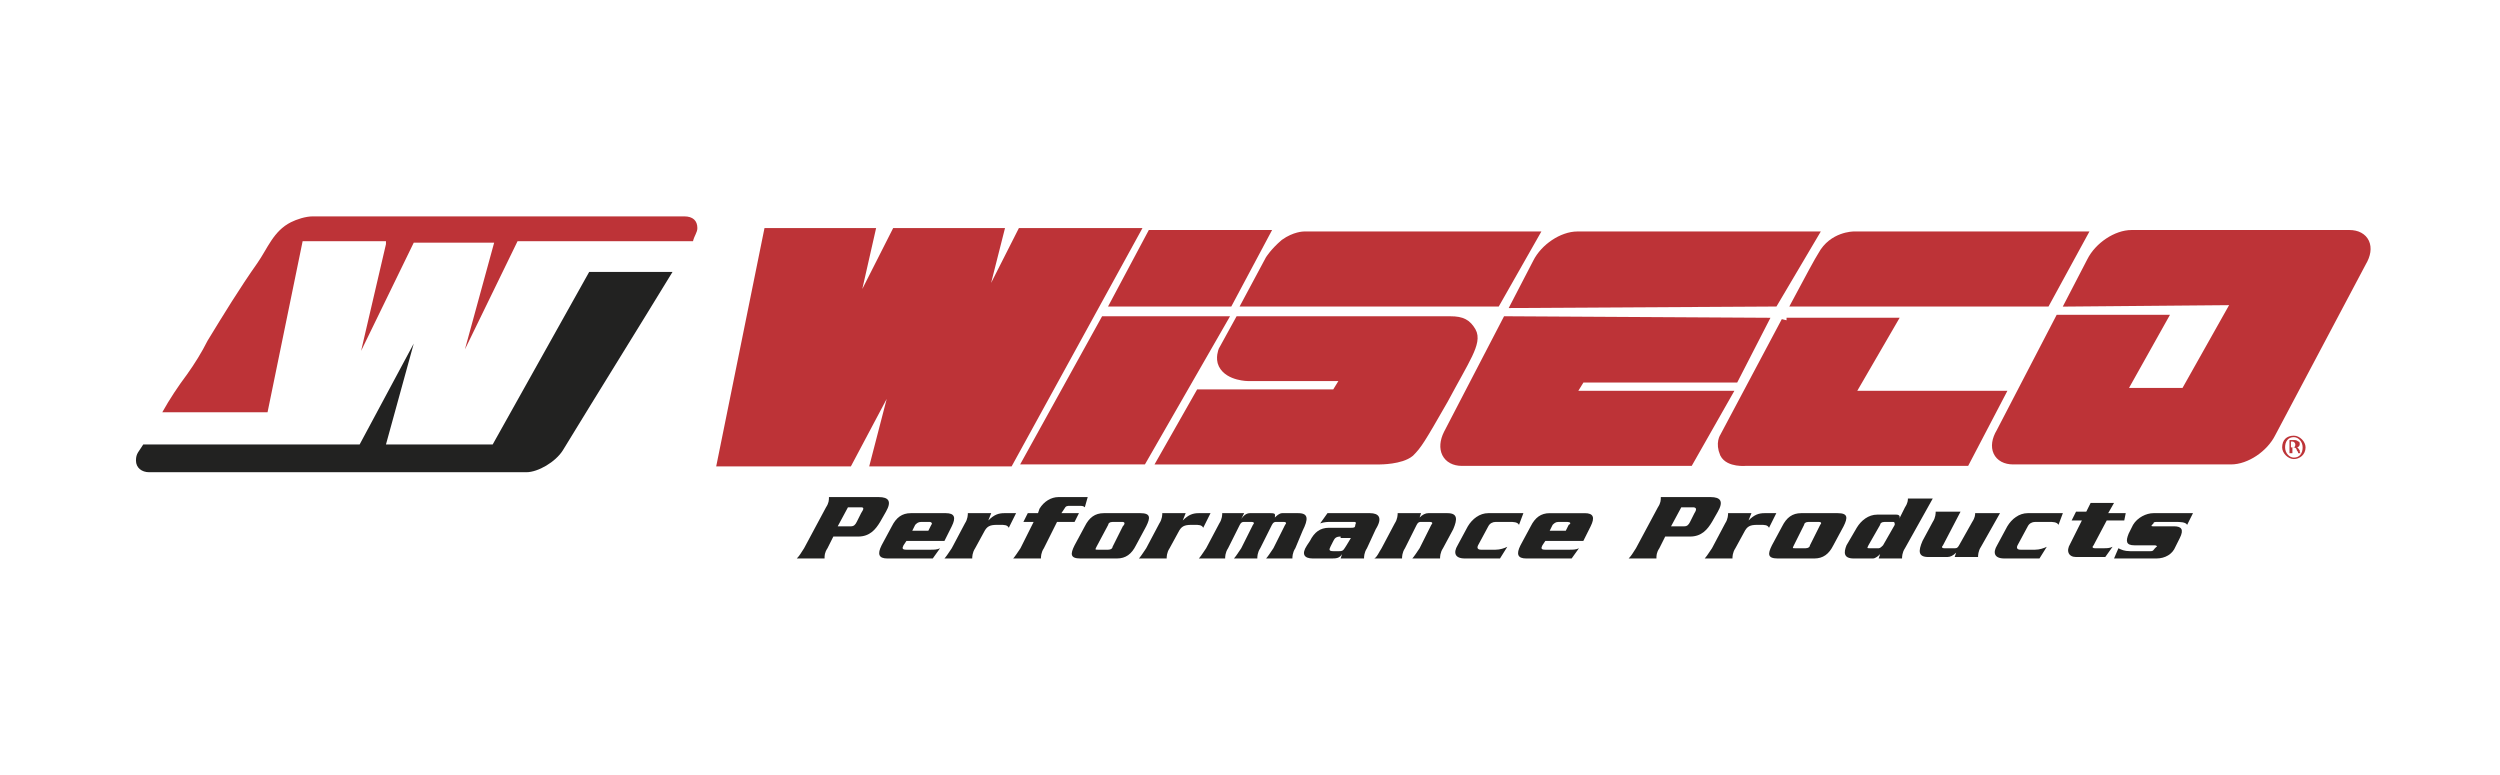
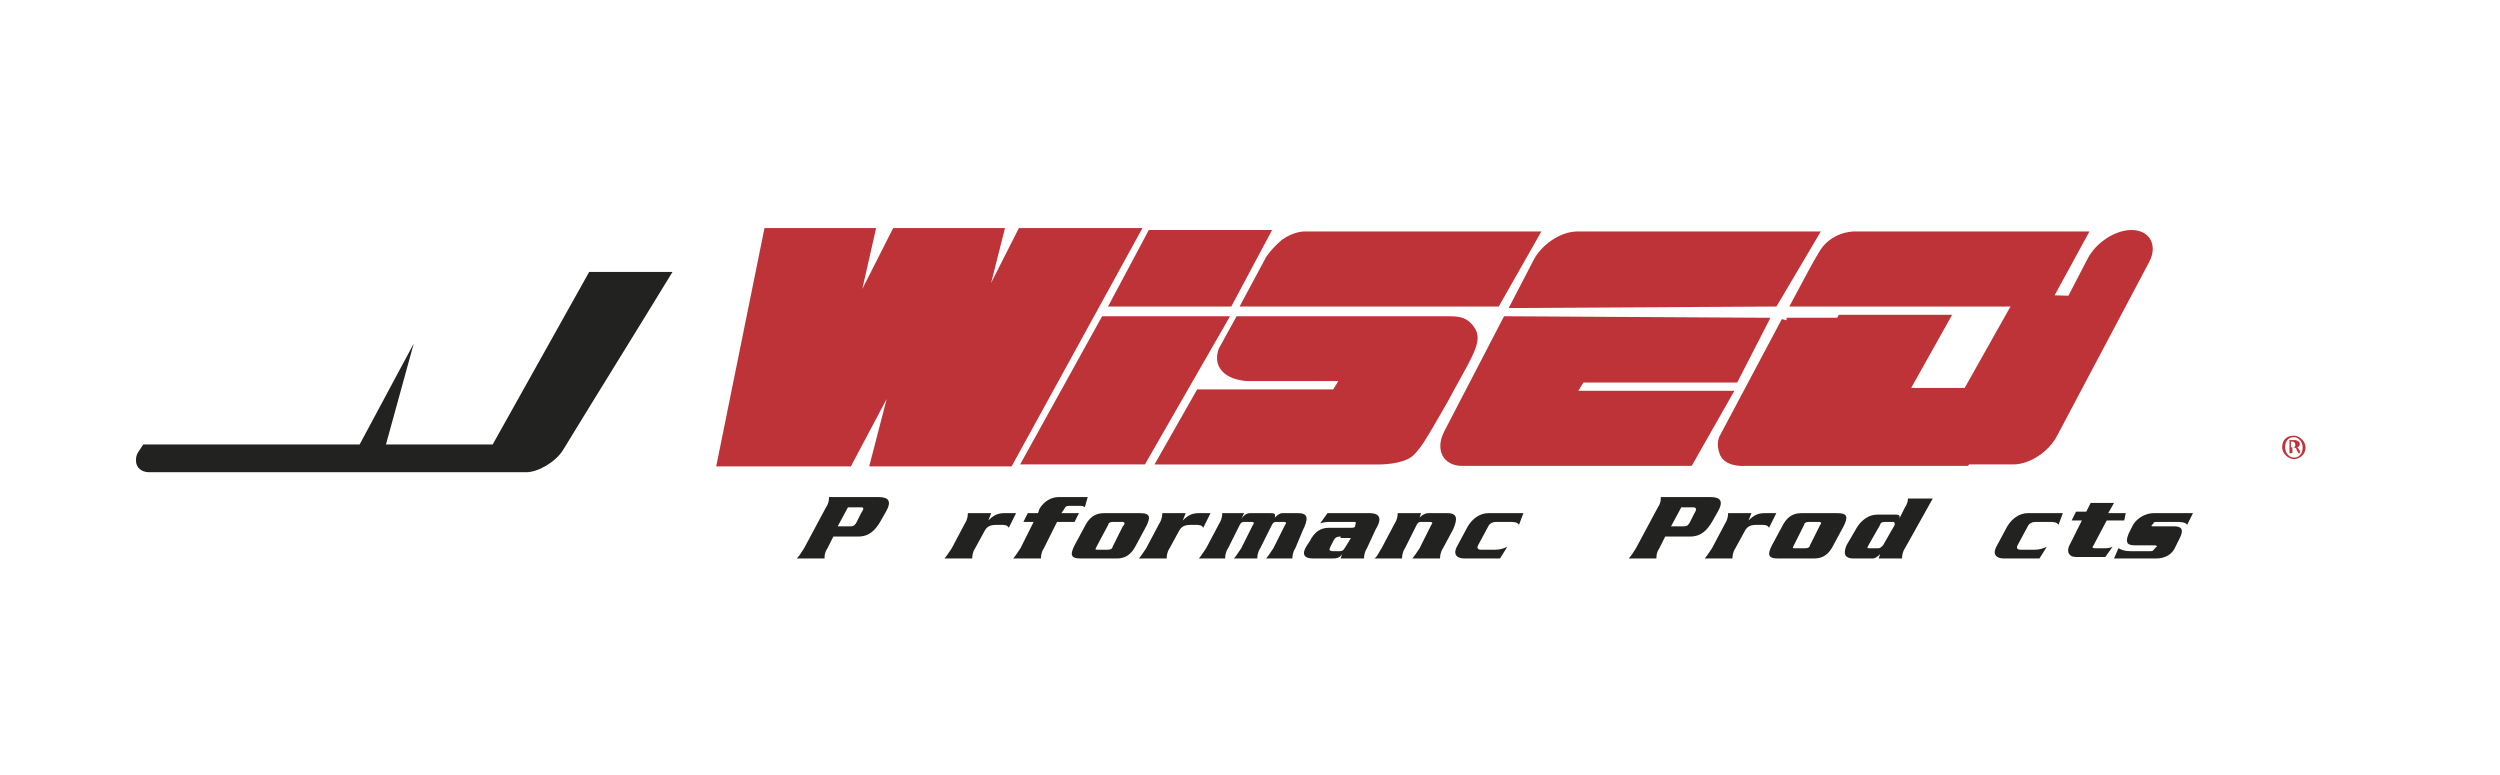
<svg xmlns="http://www.w3.org/2000/svg" version="1.1" id="Livello_1" x="0px" y="0px" viewBox="0 0 171 53" style="enable-background:new 0 0 171 53;" xml:space="preserve">
  <style type="text/css">
	.st0{fill-rule:evenodd;clip-rule:evenodd;fill:#222221;}
	.st1{fill-rule:evenodd;clip-rule:evenodd;fill:#BD3337;}
	.st2{fill-rule:evenodd;clip-rule:evenodd;fill:#BD3337;stroke:#BD3337;stroke-miterlimit:3.864;}
	.st3{fill-rule:evenodd;clip-rule:evenodd;fill:#BD3337;stroke:#BD3337;stroke-width:0.734;stroke-miterlimit:3.864;}
	.st4{fill:#BD3337;}
</style>
  <g>
    <path class="st0" d="M60.2,35.7c-0.3,0.5-0.7,1-1.5,1H57l-0.4,0.8c-0.2,0.3-0.2,0.5-0.2,0.7h-1.9c0.2-0.2,0.3-0.4,0.5-0.7l1.5-2.8   c0.2-0.3,0.2-0.5,0.2-0.7h3.4c0.7,0,0.9,0.3,0.5,1L60.2,35.7z M58.9,34.7H58L57.3,36h0.9c0.2,0,0.3-0.1,0.4-0.3l0.3-0.6   C59.1,34.8,59.1,34.7,58.9,34.7z" />
-     <path class="st0" d="M64.6,37H62l-0.2,0.3c-0.1,0.2-0.1,0.3,0.2,0.3h1.6c0.3,0,0.5,0,0.7-0.1l-0.5,0.7h-3.1c-0.6,0-0.7-0.3-0.4-0.9   L61,36c0.3-0.6,0.7-0.9,1.3-0.9h2.4c0.6,0,0.7,0.3,0.4,0.9L64.6,37z M63.6,35.7h-0.6c-0.2,0-0.3,0.1-0.4,0.2l-0.2,0.4h1.1l0.2-0.4   C63.8,35.8,63.7,35.7,63.6,35.7z" />
    <path class="st0" d="M69.5,35.1h-0.8c-0.4,0-0.7,0.1-1.1,0.5h0l0.2-0.5h-1.6c0,0.1,0,0.4-0.2,0.7l-0.9,1.7   c-0.2,0.3-0.4,0.6-0.5,0.7h1.9c0-0.1,0-0.4,0.2-0.7l0.6-1.1c0.2-0.4,0.4-0.5,0.9-0.5h0.2c0.3,0,0.5,0,0.6,0.2L69.5,35.1z" />
    <path class="st0" d="M74.4,34h-2c-0.5,0-1,0.3-1.3,0.8L71,35.1h-0.7L70,35.7h0.7l-0.9,1.8c-0.2,0.3-0.4,0.6-0.5,0.7h1.9   c0-0.1,0-0.4,0.2-0.7l0.9-1.8h1.2l0.3-0.6h-1.2l0.2-0.3c0.1-0.2,0.2-0.2,0.4-0.2h0.6c0.2,0,0.3,0,0.4,0.1L74.4,34z" />
    <path class="st0" d="M77.7,37.3c-0.3,0.6-0.7,0.9-1.3,0.9h-2.5c-0.7,0-0.7-0.3-0.4-0.9l0.7-1.3c0.3-0.6,0.7-0.9,1.3-0.9H78   c0.7,0,0.7,0.3,0.4,0.9L77.7,37.3z M76.8,35.7h-0.7c-0.2,0-0.3,0.1-0.3,0.2L75,37.4c-0.1,0.2-0.1,0.2,0.1,0.2h0.7   c0.2,0,0.3-0.1,0.3-0.2l0.7-1.4C77,35.8,76.9,35.7,76.8,35.7z" />
    <path class="st0" d="M82.8,35.1H82c-0.4,0-0.7,0.1-1.1,0.5h0l0.2-0.5h-1.6c0,0.1,0,0.4-0.2,0.7l-0.9,1.7c-0.2,0.3-0.4,0.6-0.5,0.7   h1.9c0-0.1,0-0.4,0.2-0.7l0.6-1.1c0.2-0.4,0.4-0.5,0.9-0.5h0.2c0.3,0,0.5,0,0.6,0.2L82.8,35.1z" />
    <path class="st0" d="M89.1,36.3c0.4-0.8,0.4-1.2-0.3-1.2h-1.1c-0.2,0-0.4,0.2-0.5,0.3h0c0-0.2,0.1-0.3-0.3-0.3h-1.4   c-0.2,0-0.4,0.1-0.6,0.4h0l0.2-0.4h-1.5c0,0.1,0,0.4-0.2,0.7l-0.9,1.7c-0.2,0.3-0.4,0.6-0.5,0.7h1.8c0-0.1,0-0.4,0.2-0.7l0.8-1.6   c0.1-0.2,0.2-0.2,0.3-0.2h0.5c0.2,0,0.2,0.1,0.1,0.2l-0.8,1.6c-0.2,0.3-0.4,0.6-0.5,0.7H86c0-0.1,0-0.4,0.2-0.7l0.8-1.6   c0.1-0.2,0.2-0.2,0.3-0.2h0.5c0.2,0,0.2,0.1,0.1,0.2l-0.8,1.6c-0.2,0.3-0.4,0.6-0.5,0.7h1.8c0-0.1,0-0.4,0.2-0.7L89.1,36.3z" />
    <path class="st0" d="M93.5,37.5c-0.2,0.3-0.2,0.6-0.2,0.7h-1.6l0.1-0.3h0c-0.2,0.3-0.4,0.3-0.8,0.3h-1.2c-0.6,0-0.8-0.3-0.4-0.9   l0.2-0.3c0.3-0.6,0.7-0.9,1.3-0.9h1.5c0.2,0,0.3,0,0.3-0.2c0.1-0.2,0-0.2-0.1-0.2h-1.6c-0.2,0-0.4,0-0.7,0.1l0.5-0.7h2.9   c0.6,0,0.9,0.3,0.4,1.1L93.5,37.5z M91.7,36.7c-0.3,0-0.4,0.1-0.5,0.3L91,37.4c-0.1,0.2-0.1,0.3,0.2,0.3h0.4c0.3,0,0.3-0.1,0.5-0.4   l0.3-0.5H91.7z" />
    <path class="st0" d="M99.4,36.2c0.3-0.7,0.3-1.1-0.4-1.1h-1.3c-0.2,0-0.4,0.1-0.6,0.3h0l0.1-0.3h-1.6c0,0.1,0,0.4-0.2,0.7l-0.9,1.7   c-0.2,0.3-0.3,0.6-0.5,0.7h1.9c0-0.1,0-0.4,0.2-0.7l0.8-1.6c0.1-0.2,0.2-0.2,0.3-0.2h0.6c0.2,0,0.2,0.1,0.1,0.2l-0.8,1.6   c-0.2,0.3-0.4,0.6-0.5,0.7h1.9c0-0.1,0-0.4,0.2-0.7L99.4,36.2z" />
    <path class="st0" d="M104.2,35.1h-2.4c-0.6,0-1.1,0.4-1.4,0.9l-0.7,1.3c-0.3,0.5-0.2,0.9,0.5,0.9h2.4l0.5-0.8   c-0.2,0.1-0.5,0.2-0.8,0.2h-1c-0.2,0-0.3-0.1-0.2-0.3l0.7-1.3c0.1-0.2,0.3-0.3,0.5-0.3h1c0.2,0,0.5,0,0.6,0.2L104.2,35.1z" />
-     <path class="st0" d="M108.3,37h-2.6l-0.2,0.3c-0.1,0.2-0.1,0.3,0.2,0.3h1.6c0.3,0,0.5,0,0.7-0.1l-0.5,0.7h-3.1   c-0.6,0-0.7-0.3-0.4-0.9l0.7-1.3c0.3-0.6,0.7-0.9,1.3-0.9h2.4c0.6,0,0.7,0.3,0.4,0.9L108.3,37z M107.2,35.7h-0.6   c-0.2,0-0.3,0.1-0.4,0.2l-0.2,0.4h1.1l0.2-0.4C107.5,35.8,107.4,35.7,107.2,35.7z" />
    <path class="st0" d="M117.1,35.7c-0.3,0.5-0.7,1-1.5,1h-1.7l-0.4,0.8c-0.2,0.3-0.2,0.5-0.2,0.7h-1.9c0.2-0.2,0.3-0.4,0.5-0.7   l1.5-2.8c0.2-0.3,0.2-0.5,0.2-0.7h3.4c0.7,0,0.9,0.3,0.5,1L117.1,35.7z M115.8,34.7H115l-0.7,1.3h0.9c0.2,0,0.3-0.1,0.4-0.3   l0.3-0.6C116.1,34.8,116,34.7,115.8,34.7z" />
    <path class="st0" d="M121.5,35.1h-0.8c-0.4,0-0.7,0.1-1.1,0.5h0l0.2-0.5h-1.6c0,0.1,0,0.4-0.2,0.7l-0.9,1.7   c-0.2,0.3-0.4,0.6-0.5,0.7h1.9c0-0.1,0-0.4,0.2-0.7l0.6-1.1c0.2-0.4,0.4-0.5,0.9-0.5h0.2c0.3,0,0.5,0,0.6,0.2L121.5,35.1z" />
    <path class="st0" d="M125.4,37.3c-0.3,0.6-0.7,0.9-1.3,0.9h-2.5c-0.7,0-0.7-0.3-0.4-0.9l0.7-1.3c0.3-0.6,0.7-0.9,1.3-0.9h2.5   c0.7,0,0.7,0.3,0.4,0.9L125.4,37.3z M124.4,35.7h-0.7c-0.2,0-0.3,0.1-0.3,0.2l-0.7,1.4c-0.1,0.2-0.1,0.2,0.1,0.2h0.7   c0.2,0,0.3-0.1,0.3-0.2l0.7-1.4C124.6,35.8,124.6,35.7,124.4,35.7z" />
    <path class="st0" d="M130.3,37.5c-0.2,0.3-0.2,0.6-0.2,0.7h-1.6l0.1-0.3c-0.1,0.1-0.3,0.3-0.5,0.3h-1.3c-0.7,0-0.7-0.4-0.5-0.9   l0.7-1.2c0.3-0.5,0.8-0.9,1.4-0.9h1.3c0.2,0,0.3,0.1,0.2,0.3h0l0.4-0.8c0.2-0.3,0.2-0.5,0.2-0.6h1.7L130.3,37.5z M129.5,35.7h-0.6   c-0.2,0-0.3,0.1-0.3,0.2l-0.8,1.4c-0.1,0.2-0.1,0.2,0.1,0.2h0.6c0.1,0,0.2-0.1,0.3-0.2l0.8-1.4C129.6,35.8,129.6,35.7,129.5,35.7z" />
-     <path class="st0" d="M136.8,35.1h-1.7c0,0.1,0,0.3-0.2,0.6l-0.9,1.6c-0.1,0.2-0.2,0.2-0.3,0.2H133c-0.2,0-0.2-0.1-0.1-0.2l1.2-2.3   h-1.7c0,0.1,0,0.4-0.2,0.7l-0.7,1.3c-0.3,0.7-0.3,1.1,0.4,1.1h1.3c0.2,0,0.4-0.1,0.6-0.3h0l-0.1,0.3h1.6c0-0.1,0-0.4,0.2-0.7   L136.8,35.1z" />
    <path class="st0" d="M141.1,35.1h-2.4c-0.6,0-1.1,0.4-1.4,0.9l-0.7,1.3c-0.3,0.5-0.2,0.9,0.5,0.9h2.4l0.5-0.8   c-0.2,0.1-0.5,0.2-0.8,0.2h-1c-0.2,0-0.3-0.1-0.2-0.3l0.7-1.3c0.1-0.2,0.3-0.3,0.5-0.3h1c0.2,0,0.5,0,0.6,0.2L141.1,35.1z" />
    <path class="st0" d="M145.4,35.1h-1.2l0.4-0.7l-1.6,0l-0.3,0.6h-0.7l-0.3,0.6h0.7l-0.8,1.6c-0.3,0.5-0.1,0.9,0.4,0.9h2l0.5-0.7   c-0.2,0.1-0.4,0.1-0.6,0.1h-0.6c-0.2,0-0.2-0.1-0.1-0.2l0.9-1.7h1.2L145.4,35.1z" />
    <path class="st0" d="M150,35.1h-2.7c-0.5,0-1.1,0.3-1.4,0.8l-0.3,0.6c-0.2,0.5-0.2,0.8,0.4,0.8h1.4c0.1,0,0.2,0.1,0.1,0.1l-0.1,0.1   c-0.1,0.1-0.1,0.2-0.3,0.2h-1.4c-0.4,0-0.6-0.1-0.8-0.2l-0.3,0.7h2.9c0.6,0,1.1-0.3,1.3-0.8l0.3-0.6c0.3-0.6,0.1-0.8-0.4-0.8h-1.4   c-0.1,0-0.2,0-0.1-0.1l0.1-0.1c0-0.1,0.1-0.1,0.3-0.1h1.2c0.3,0,0.7,0,0.8,0.2L150,35.1z" />
  </g>
  <g>
-     <path class="st1" d="M21.4,14.8h25.4c0.6,0,0.9,0.3,0.9,0.8c0,0.3-0.2,0.5-0.3,0.9H35.4l-3.6,7.4l2-7.3h-5.5l-3.6,7.4l1.7-7.3v-0.2   h-5.7l-2.4,11.7h-7.2c0.5-0.9,1.1-1.8,1.7-2.6c0.5-0.7,1-1.5,1.4-2.3c1.1-1.8,2.2-3.6,3.4-5.3c0.7-1,1.1-2.2,2.3-2.8   C20.3,15,20.9,14.8,21.4,14.8z" />
    <path class="st0" d="M40.3,18.6H46c-2.5,4.1-5,8.1-7.5,12.2c-0.5,0.8-1.7,1.5-2.5,1.5H10.2c-0.5,0-0.9-0.3-0.9-0.8   c0-0.5,0.2-0.6,0.5-1.1h14.8l3.7-6.9l-1.9,6.9h7.3L40.3,18.6z" />
  </g>
  <g>
    <polygon class="st2" points="49.6,31.4 52.7,16.1 59.3,16.1 57.6,23.6 61.4,16.1 68.1,16.1 66.2,23.6 70,16.1 77.3,16.1 68.9,31.4    60.1,31.4 62.2,23.3 57.9,31.4  " />
    <path class="st3" d="M102.3,20.6l2.5-4.4H89.2c0,0-0.6,0-1.3,0.5c-0.7,0.6-1,1.1-1,1.1l-1.5,2.8L102.3,20.6z" />
    <path class="st3" d="M84.8,22l-1.1,2c0,0-0.2,0.5,0,0.9c0.4,0.8,1.7,0.8,1.7,0.8h6.8L91.4,27h-9.3l-2.5,4.4h14.8c0,0,1.4,0,2-0.5   c0.5-0.5,0.7-0.8,2.3-3.6c1.5-2.8,2.3-3.9,1.9-4.6c-0.3-0.5-0.6-0.7-1.4-0.7L84.8,22z" />
    <path class="st3" d="M139.9,20.6l2.4-4.4h-15.5c0,0-1.4,0-2.1,1.3c-0.2,0.3-0.9,1.6-1.7,3.1L139.9,20.6z" />
    <path class="st3" d="M122.2,22l-4.2,7.9c0,0-0.3,0.4,0,1.1c0.3,0.6,1.4,0.5,1.4,0.5h15l2.3-4.4h-10.3l2.9-5H122.2z" />
    <path class="st3" d="M103.1,22l-4,7.7c-0.5,1-0.1,1.8,0.9,1.8l15.5,0l2.5-4.4h-10.7l0.8-1.3h10.5l1.9-3.7L103.1,22z" />
    <path class="st3" d="M121.3,20.6l2.6-4.4h-16c-1,0-2.2,0.8-2.7,1.8l-1.4,2.7L121.3,20.6z" />
-     <path class="st3" d="M141.7,20.6l1.4-2.7c0.5-1,1.7-1.8,2.7-1.8h14.9c1,0,1.4,0.8,0.8,1.8l-6.2,11.7c-0.5,1-1.7,1.8-2.7,1.8h-14.9   c-1,0-1.4-0.8-0.8-1.8c4-7.7,4-7.7,4-7.7l6.9,0l-2.8,5h4.5l3.6-6.4L141.7,20.6z" />
+     <path class="st3" d="M141.7,20.6l1.4-2.7c0.5-1,1.7-1.8,2.7-1.8c1,0,1.4,0.8,0.8,1.8l-6.2,11.7c-0.5,1-1.7,1.8-2.7,1.8h-14.9   c-1,0-1.4-0.8-0.8-1.8c4-7.7,4-7.7,4-7.7l6.9,0l-2.8,5h4.5l3.6-6.4L141.7,20.6z" />
    <g>
      <polygon class="st3" points="76.4,20.6 78.8,16.1 86.4,16.1 84,20.6   " />
      <polygon class="st3" points="83.5,22 78.1,31.4 70.4,31.4 75.6,22   " />
    </g>
  </g>
  <g>
    <path class="st4" d="M156.9,29.8c0.4,0,0.8,0.4,0.8,0.8c0,0.5-0.4,0.8-0.8,0.8c-0.4,0-0.8-0.4-0.8-0.8   C156.1,30.1,156.4,29.8,156.9,29.8L156.9,29.8z M156.9,29.9c-0.4,0-0.6,0.3-0.6,0.7c0,0.4,0.3,0.7,0.6,0.7c0.4,0,0.6-0.3,0.6-0.7   C157.5,30.2,157.2,29.9,156.9,29.9L156.9,29.9z M156.7,31h-0.1v-0.9c0.1,0,0.1,0,0.3,0c0.1,0,0.2,0,0.3,0.1c0.1,0,0.1,0.1,0.1,0.2   c0,0.1-0.1,0.2-0.2,0.2v0c0.1,0,0.1,0.1,0.2,0.2c0,0.1,0,0.2,0.1,0.2h-0.2c0,0,0-0.1-0.1-0.2c0-0.1-0.1-0.2-0.2-0.2h-0.1V31z    M156.7,30.6h0.1c0.1,0,0.2,0,0.2-0.2c0-0.1-0.1-0.2-0.2-0.2c0,0-0.1,0-0.1,0V30.6z" />
  </g>
</svg>